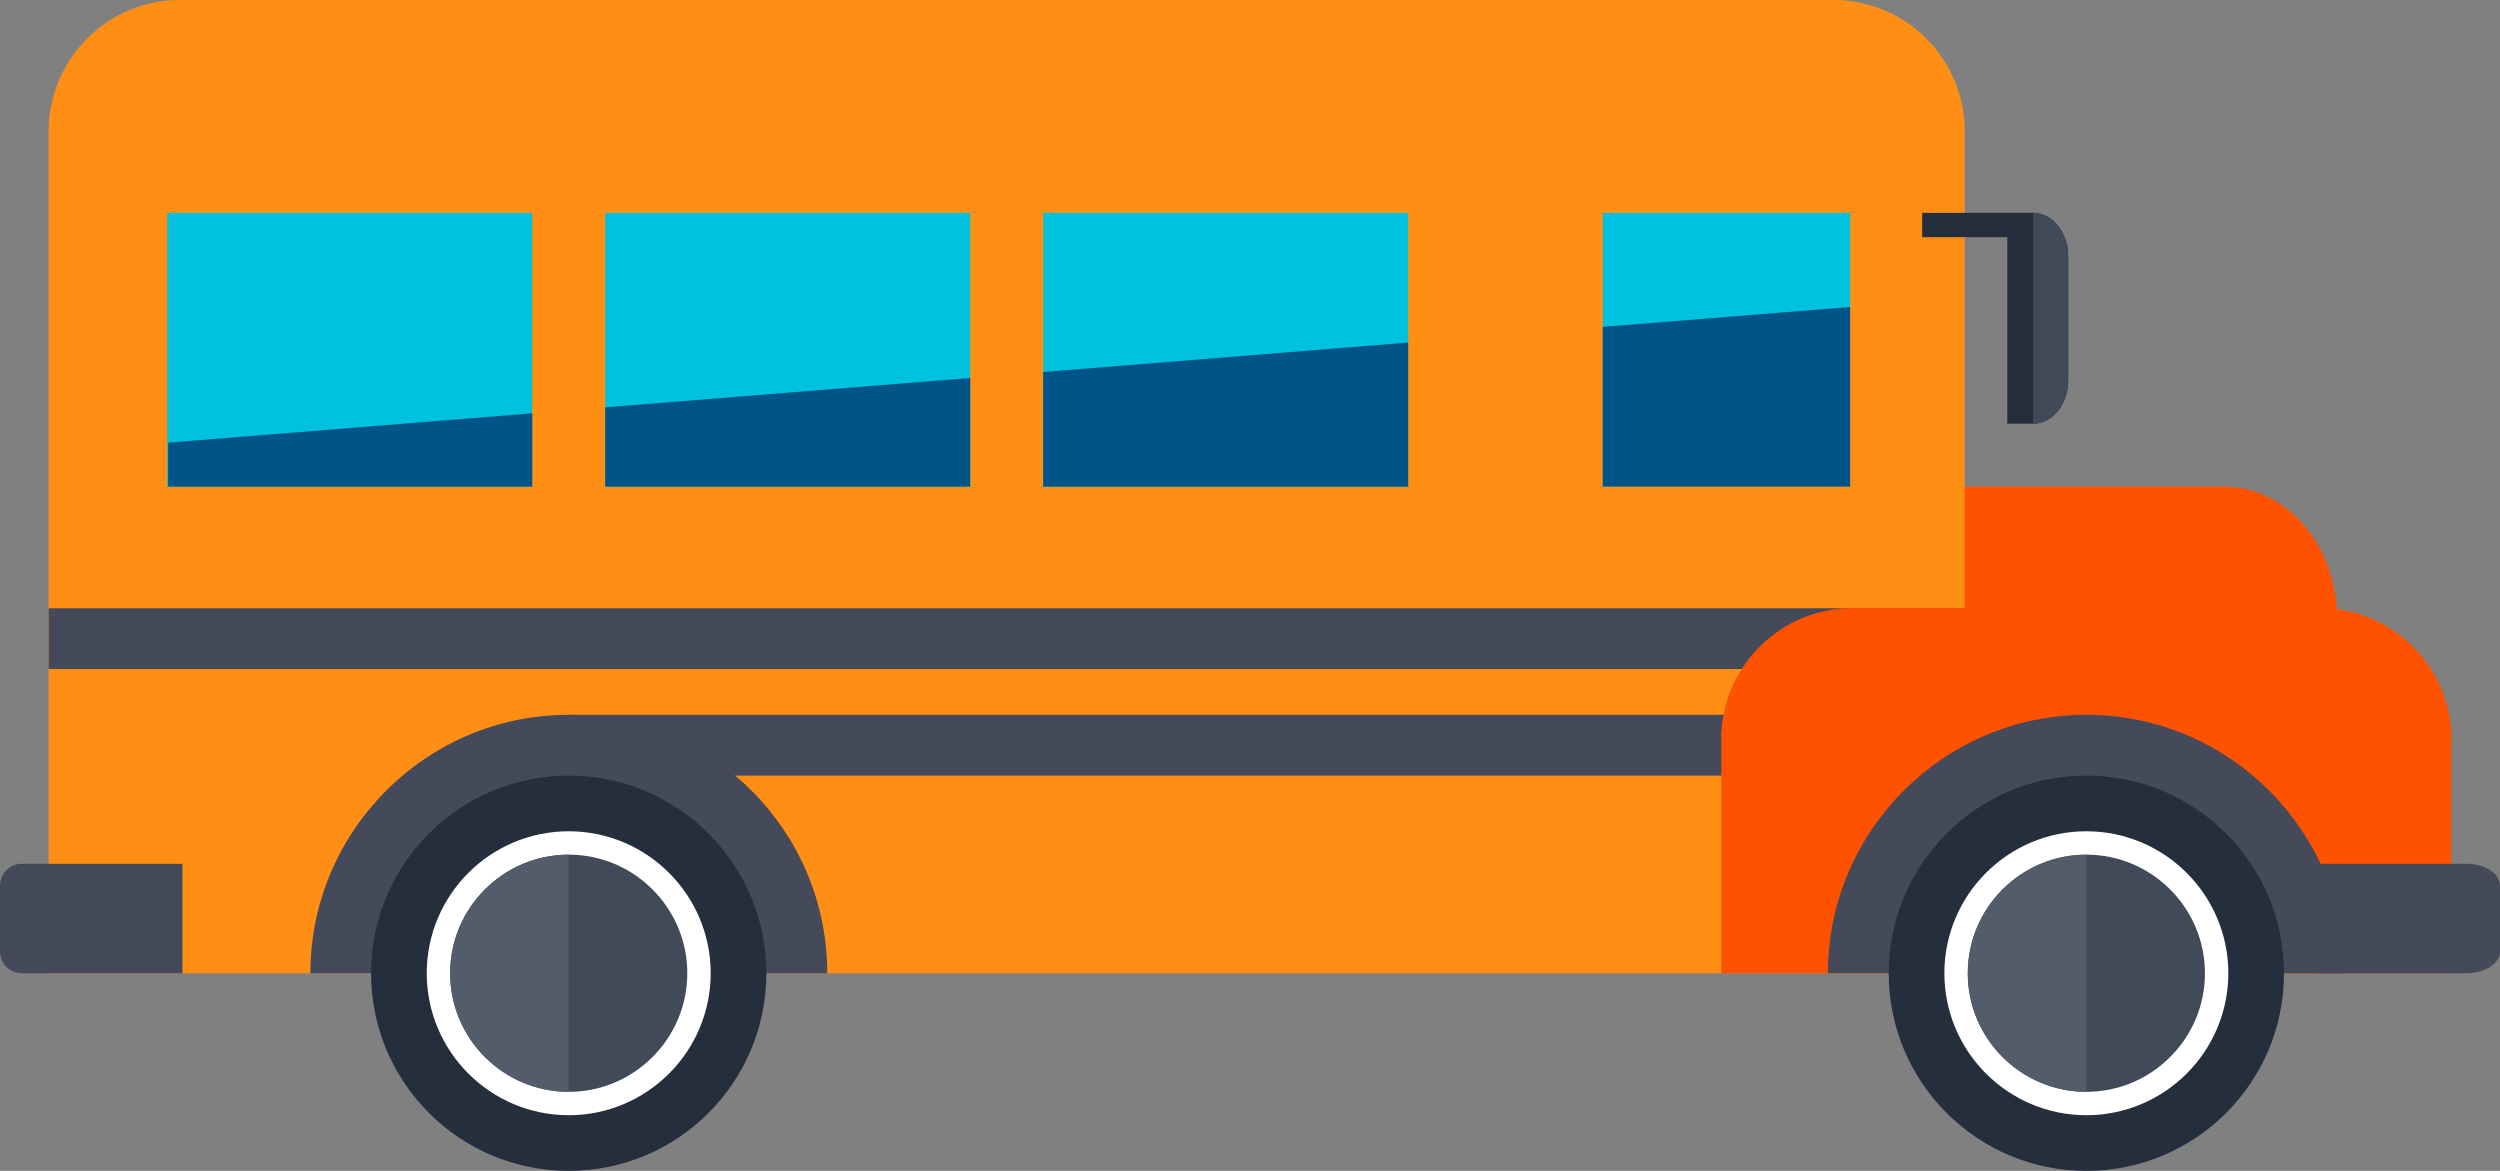
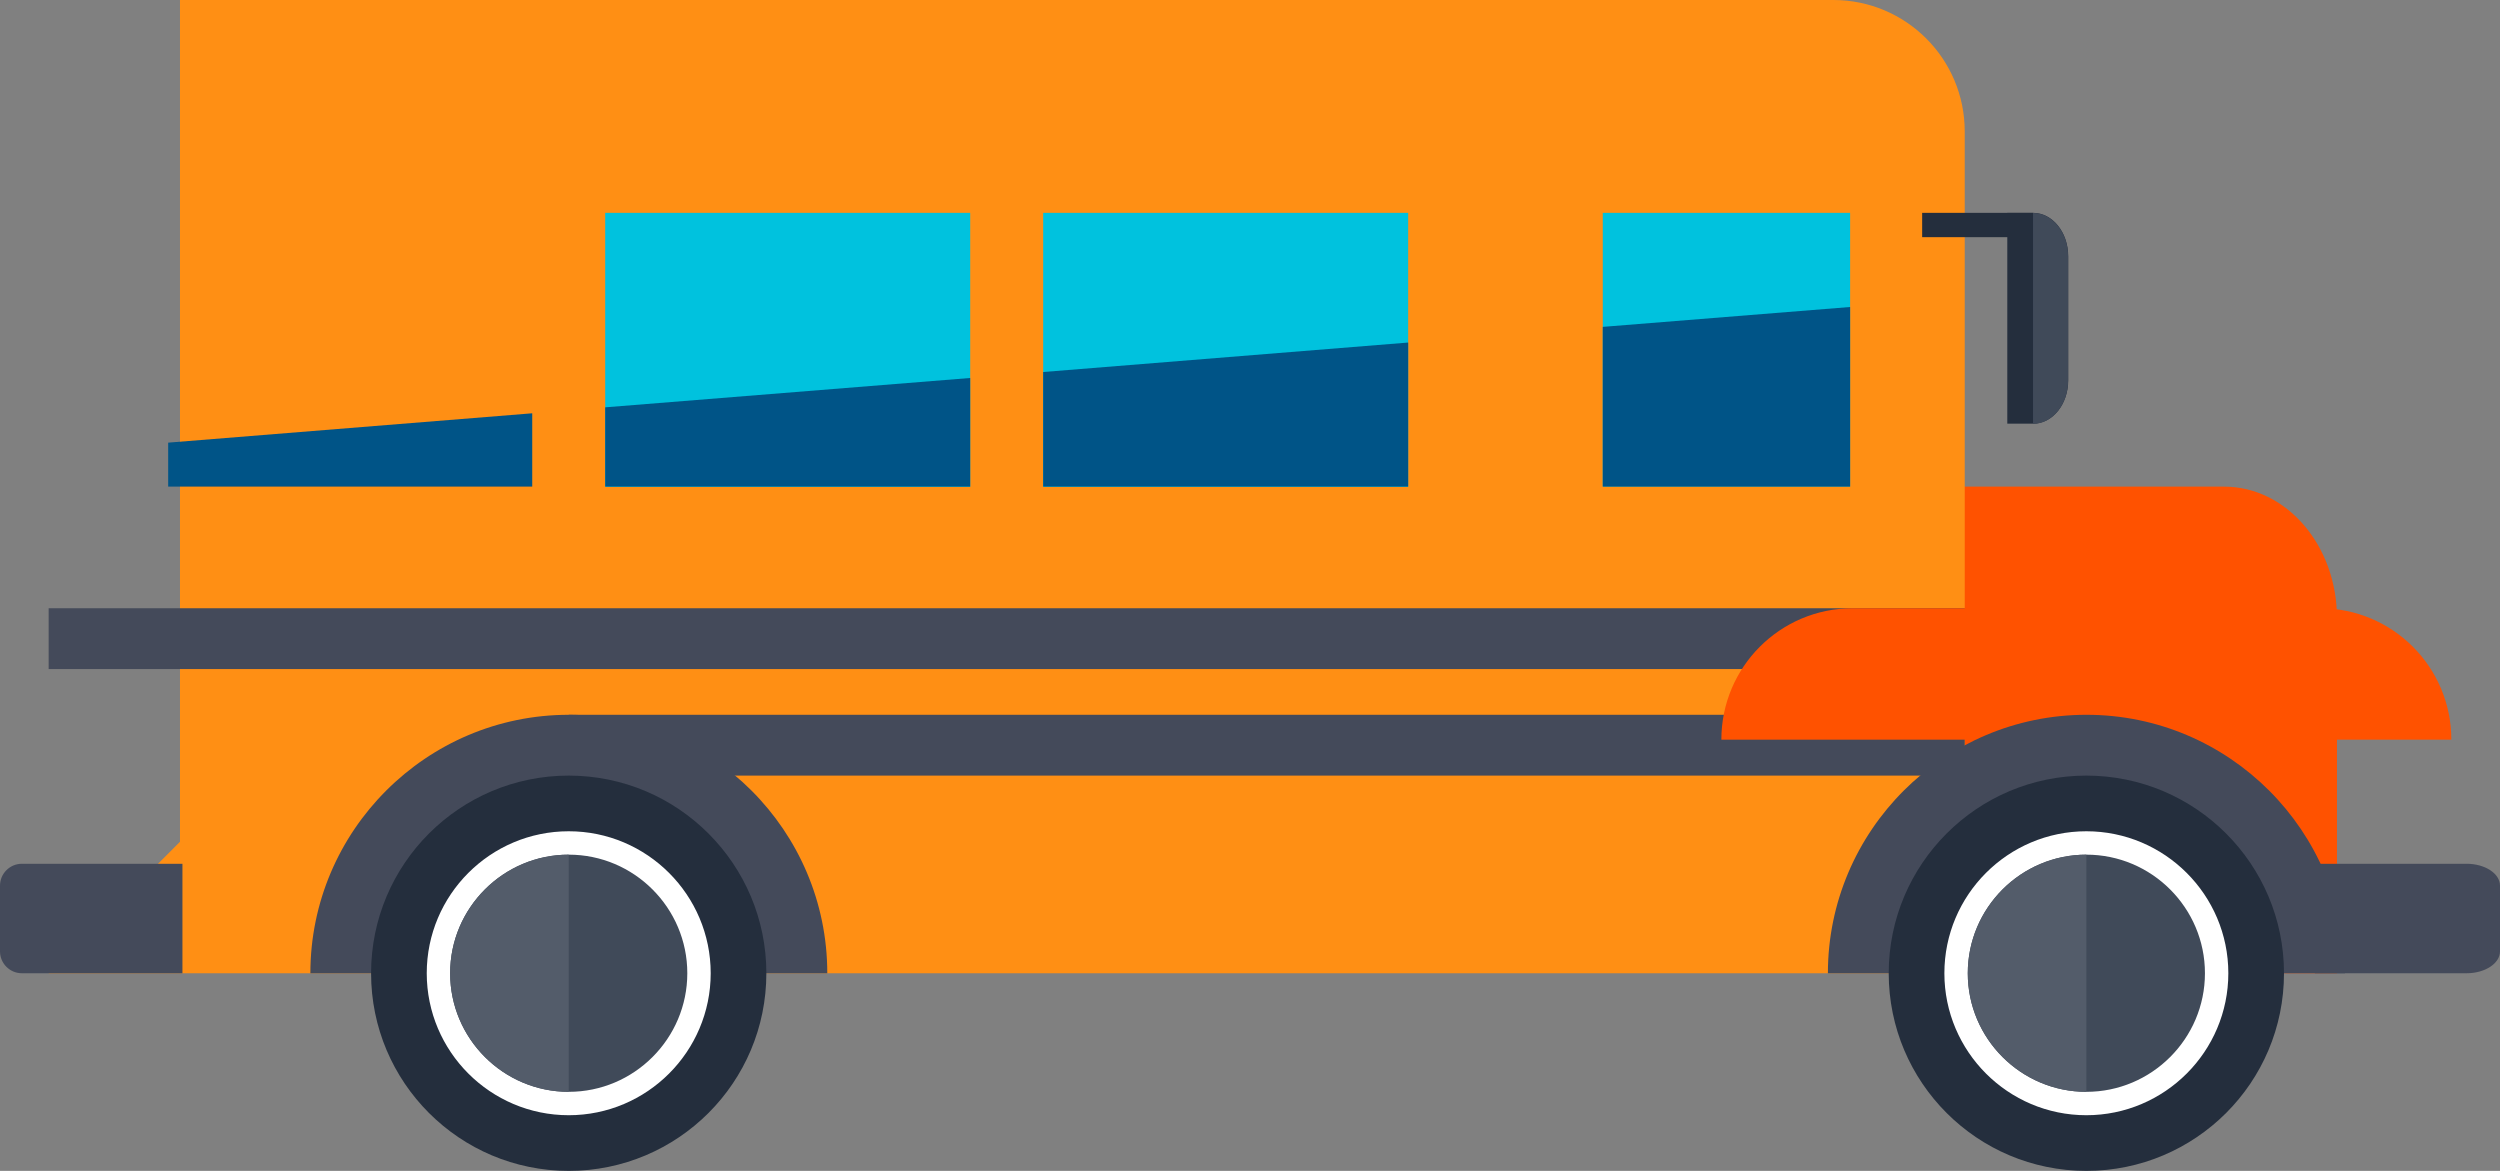
<svg xmlns="http://www.w3.org/2000/svg" id="Laag_1" data-name="Laag 1" viewBox="0 0 213.77 100.12">
  <rect x="0" y="0" width="213.77" height="100.12" fill="#808080" stroke="none" />
  <defs>
    <style>      .bus-omni-1, .bus-omni-2 {        fill: none;      }      .bus-omni-3 {        fill: #ff8f14;      }      .bus-omni-4 {        fill: #005487;      }      .bus-omni-5 {        fill: #444a5a;      }      .bus-omni-6 {        fill: #535c6a;      }      .bus-omni-7 {        clip-path: url(#clippath-1);      }      .bus-omni-8 {        clip-path: url(#clippath-2);      }      .bus-omni-9 {        fill: #ffde78;      }      .bus-omni-10 {        fill: #404a59;      }      .bus-omni-11 {        fill: #ff5200;      }      .bus-omni-12 {        fill: #242e3d;      }      .bus-omni-13 {        clip-path: url(#clippath);      }      .bus-omni-14 {        fill: #00c2de;      }      .bus-omni-2 {        stroke: #fff;        stroke-miterlimit: 10;        stroke-width: 2px;      }    </style>
    <clipPath id="clippath">
      <rect class="bus-omni-1" width="213.77" height="100.12" />
    </clipPath>
    <clipPath id="clippath-1">
      <rect class="bus-omni-1" width="213.77" height="100.12" />
    </clipPath>
    <clipPath id="clippath-2">
      <rect class="bus-omni-1" width="213.77" height="100.12" />
    </clipPath>
  </defs>
  <g class="bus-omni-13">
    <path class="bus-omni-11" d="M190.17,41.61h-24.77v41.61h34.43v-30.37c0-6.21-4.32-11.24-9.66-11.24" />
-     <path class="bus-omni-3" d="M4.16,83.22h163.84V11.24C168,5.03,162.97,0,156.76,0H15.39C9.19,0,4.16,5.03,4.16,11.24v71.98Z" />
+     <path class="bus-omni-3" d="M4.16,83.22h163.84V11.24C168,5.03,162.97,0,156.76,0H15.39v71.98Z" />
  </g>
  <rect class="bus-omni-5" x="4.16" y="52.01" width="163.84" height="5.2" />
  <rect class="bus-omni-5" x="48.63" y="61.12" width="119.37" height="5.2" />
  <g class="bus-omni-7">
-     <path class="bus-omni-11" d="M147.19,83.22h62.41v-19.97c0-6.2-5.03-11.24-11.23-11.24h-39.95c-6.2,0-11.23,5.03-11.23,11.24v19.97Z" />
    <path class="bus-omni-11" d="M198.37,52.01h-39.95c-6.2,0-11.23,5.03-11.23,11.24h21.74c2.87-1.37,6.08-2.13,9.47-2.13s6.6.77,9.47,2.13h21.74c0-6.21-5.03-11.24-11.23-11.24" />
    <path class="bus-omni-5" d="M70.74,83.22c0-12.19-9.92-22.1-22.1-22.1s-22.1,9.92-22.1,22.1h44.21Z" />
    <path class="bus-omni-12" d="M65.53,83.22c0,9.34-7.57,16.9-16.9,16.9s-16.9-7.57-16.9-16.9,7.57-16.9,16.9-16.9,16.9,7.57,16.9,16.9" />
    <path class="bus-omni-5" d="M200.51,83.22c0-12.19-9.92-22.1-22.1-22.1s-22.11,9.92-22.11,22.1h44.21Z" />
    <path class="bus-omni-5" d="M1.87,83.22h13.73v-9.36H1.87c-1.03,0-1.87.84-1.87,1.87v5.62c0,1.03.84,1.87,1.87,1.87" />
    <path class="bus-omni-5" d="M197.94,83.22h12.98c1.57,0,2.85-.84,2.85-1.87v-5.62c0-1.03-1.28-1.87-2.85-1.87h-12.98v9.36Z" />
  </g>
  <rect class="bus-omni-14" x="137.05" y="18.2" width="21.15" height="23.4" />
  <polygon class="bus-omni-4" points="137.05 27.95 137.05 41.61 158.2 41.61 158.2 26.25 137.05 27.95" />
-   <polygon class="bus-omni-9" points="120.41 18.2 89.2 18.2 120.41 18.2 120.41 29.91 120.41 18.2" />
  <rect class="bus-omni-14" x="89.2" y="18.2" width="31.21" height="23.43" />
  <polygon class="bus-omni-4" points="89.2 31.81 89.2 41.61 120.41 41.61 120.41 29.29 89.2 31.81" />
  <polygon class="bus-omni-9" points="82.96 18.2 51.75 18.2 82.96 18.2 82.96 29.91 82.96 18.2" />
  <rect class="bus-omni-14" x="51.75" y="18.2" width="31.21" height="23.43" />
  <polygon class="bus-omni-4" points="51.75 34.83 51.75 41.61 82.96 41.61 82.96 32.32 51.75 34.83" />
  <polygon class="bus-omni-9" points="45.51 18.2 14.3 18.2 45.51 18.2 45.51 29.91 45.51 18.2" />
-   <rect class="bus-omni-14" x="14.3" y="18.2" width="31.21" height="23.43" />
  <polygon class="bus-omni-4" points="14.38 37.85 14.38 41.61 45.51 41.61 45.51 35.34 14.38 37.85" />
  <rect class="bus-omni-12" x="164.36" y="18.2" width="9.49" height="2.08" />
  <g class="bus-omni-8">
    <path class="bus-omni-12" d="M171.64,18.2h2.21c1.65,0,3,1.66,3,3.71v10.61c0,2.05-1.34,3.71-3,3.71h-2.21v-18.03Z" />
    <path class="bus-omni-10" d="M173.84,36.24v-18.03c1.65,0,3,1.66,3,3.71v10.61c0,2.05-1.34,3.71-3,3.71" />
    <path class="bus-omni-12" d="M195.3,83.22c0,9.34-7.57,16.9-16.9,16.9s-16.9-7.57-16.9-16.9,7.57-16.9,16.9-16.9,16.9,7.57,16.9,16.9" />
    <path class="bus-omni-10" d="M178.4,72.08c-6.15,0-11.14,5-11.14,11.14s5,11.14,11.14,11.14,11.14-5,11.14-11.14-5-11.14-11.14-11.14" />
    <path class="bus-omni-2" d="M178.4,72.08c-6.15,0-11.14,5-11.14,11.14s5,11.14,11.14,11.14,11.14-5,11.14-11.14-5-11.14-11.14-11.14" />
    <path class="bus-omni-6" d="M178.4,73.08c-5.59,0-10.14,4.55-10.14,10.14s4.55,10.14,10.14,10.14v-20.28Z" />
    <path class="bus-omni-10" d="M48.63,72.08c-6.15,0-11.14,5-11.14,11.14s5,11.14,11.14,11.14,11.14-5,11.14-11.14-5-11.14-11.14-11.14" />
    <path class="bus-omni-2" d="M48.63,72.08c-6.15,0-11.14,5-11.14,11.14s5,11.14,11.14,11.14,11.14-5,11.14-11.14-5-11.14-11.14-11.14" />
    <path class="bus-omni-6" d="M48.63,73.08c-5.59,0-10.14,4.55-10.14,10.14s4.55,10.14,10.14,10.14v-20.28Z" />
  </g>
</svg>